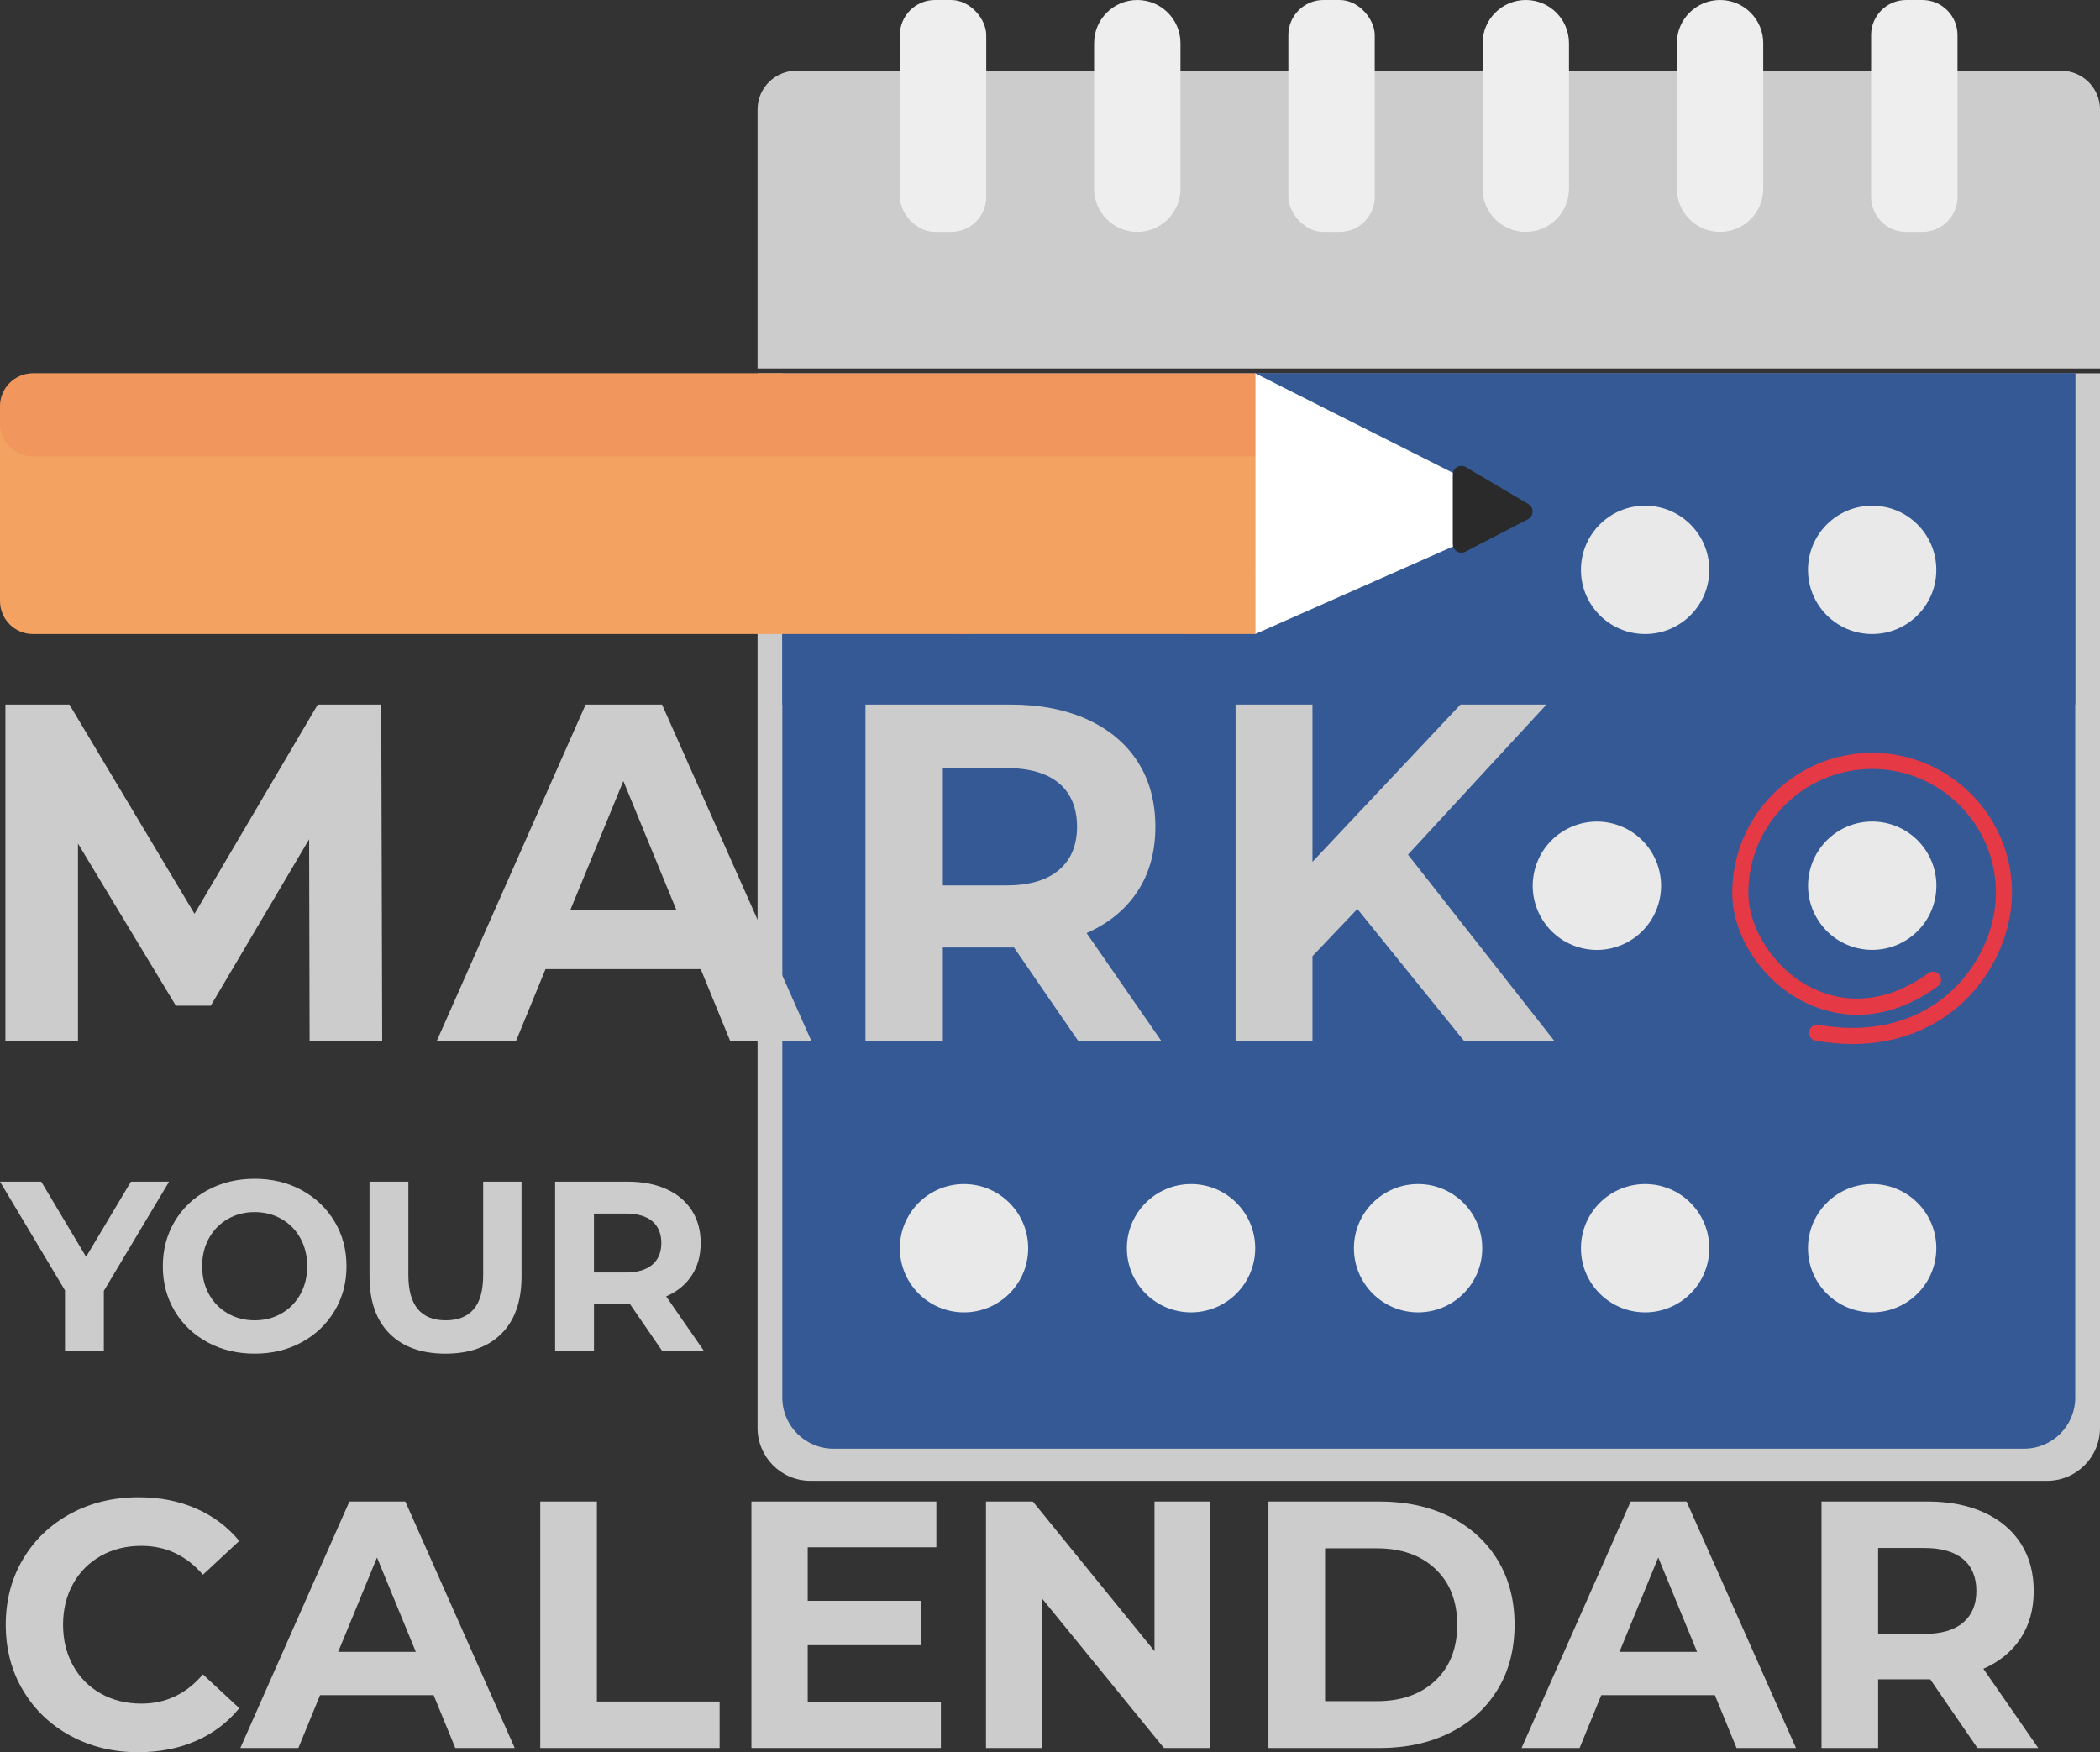
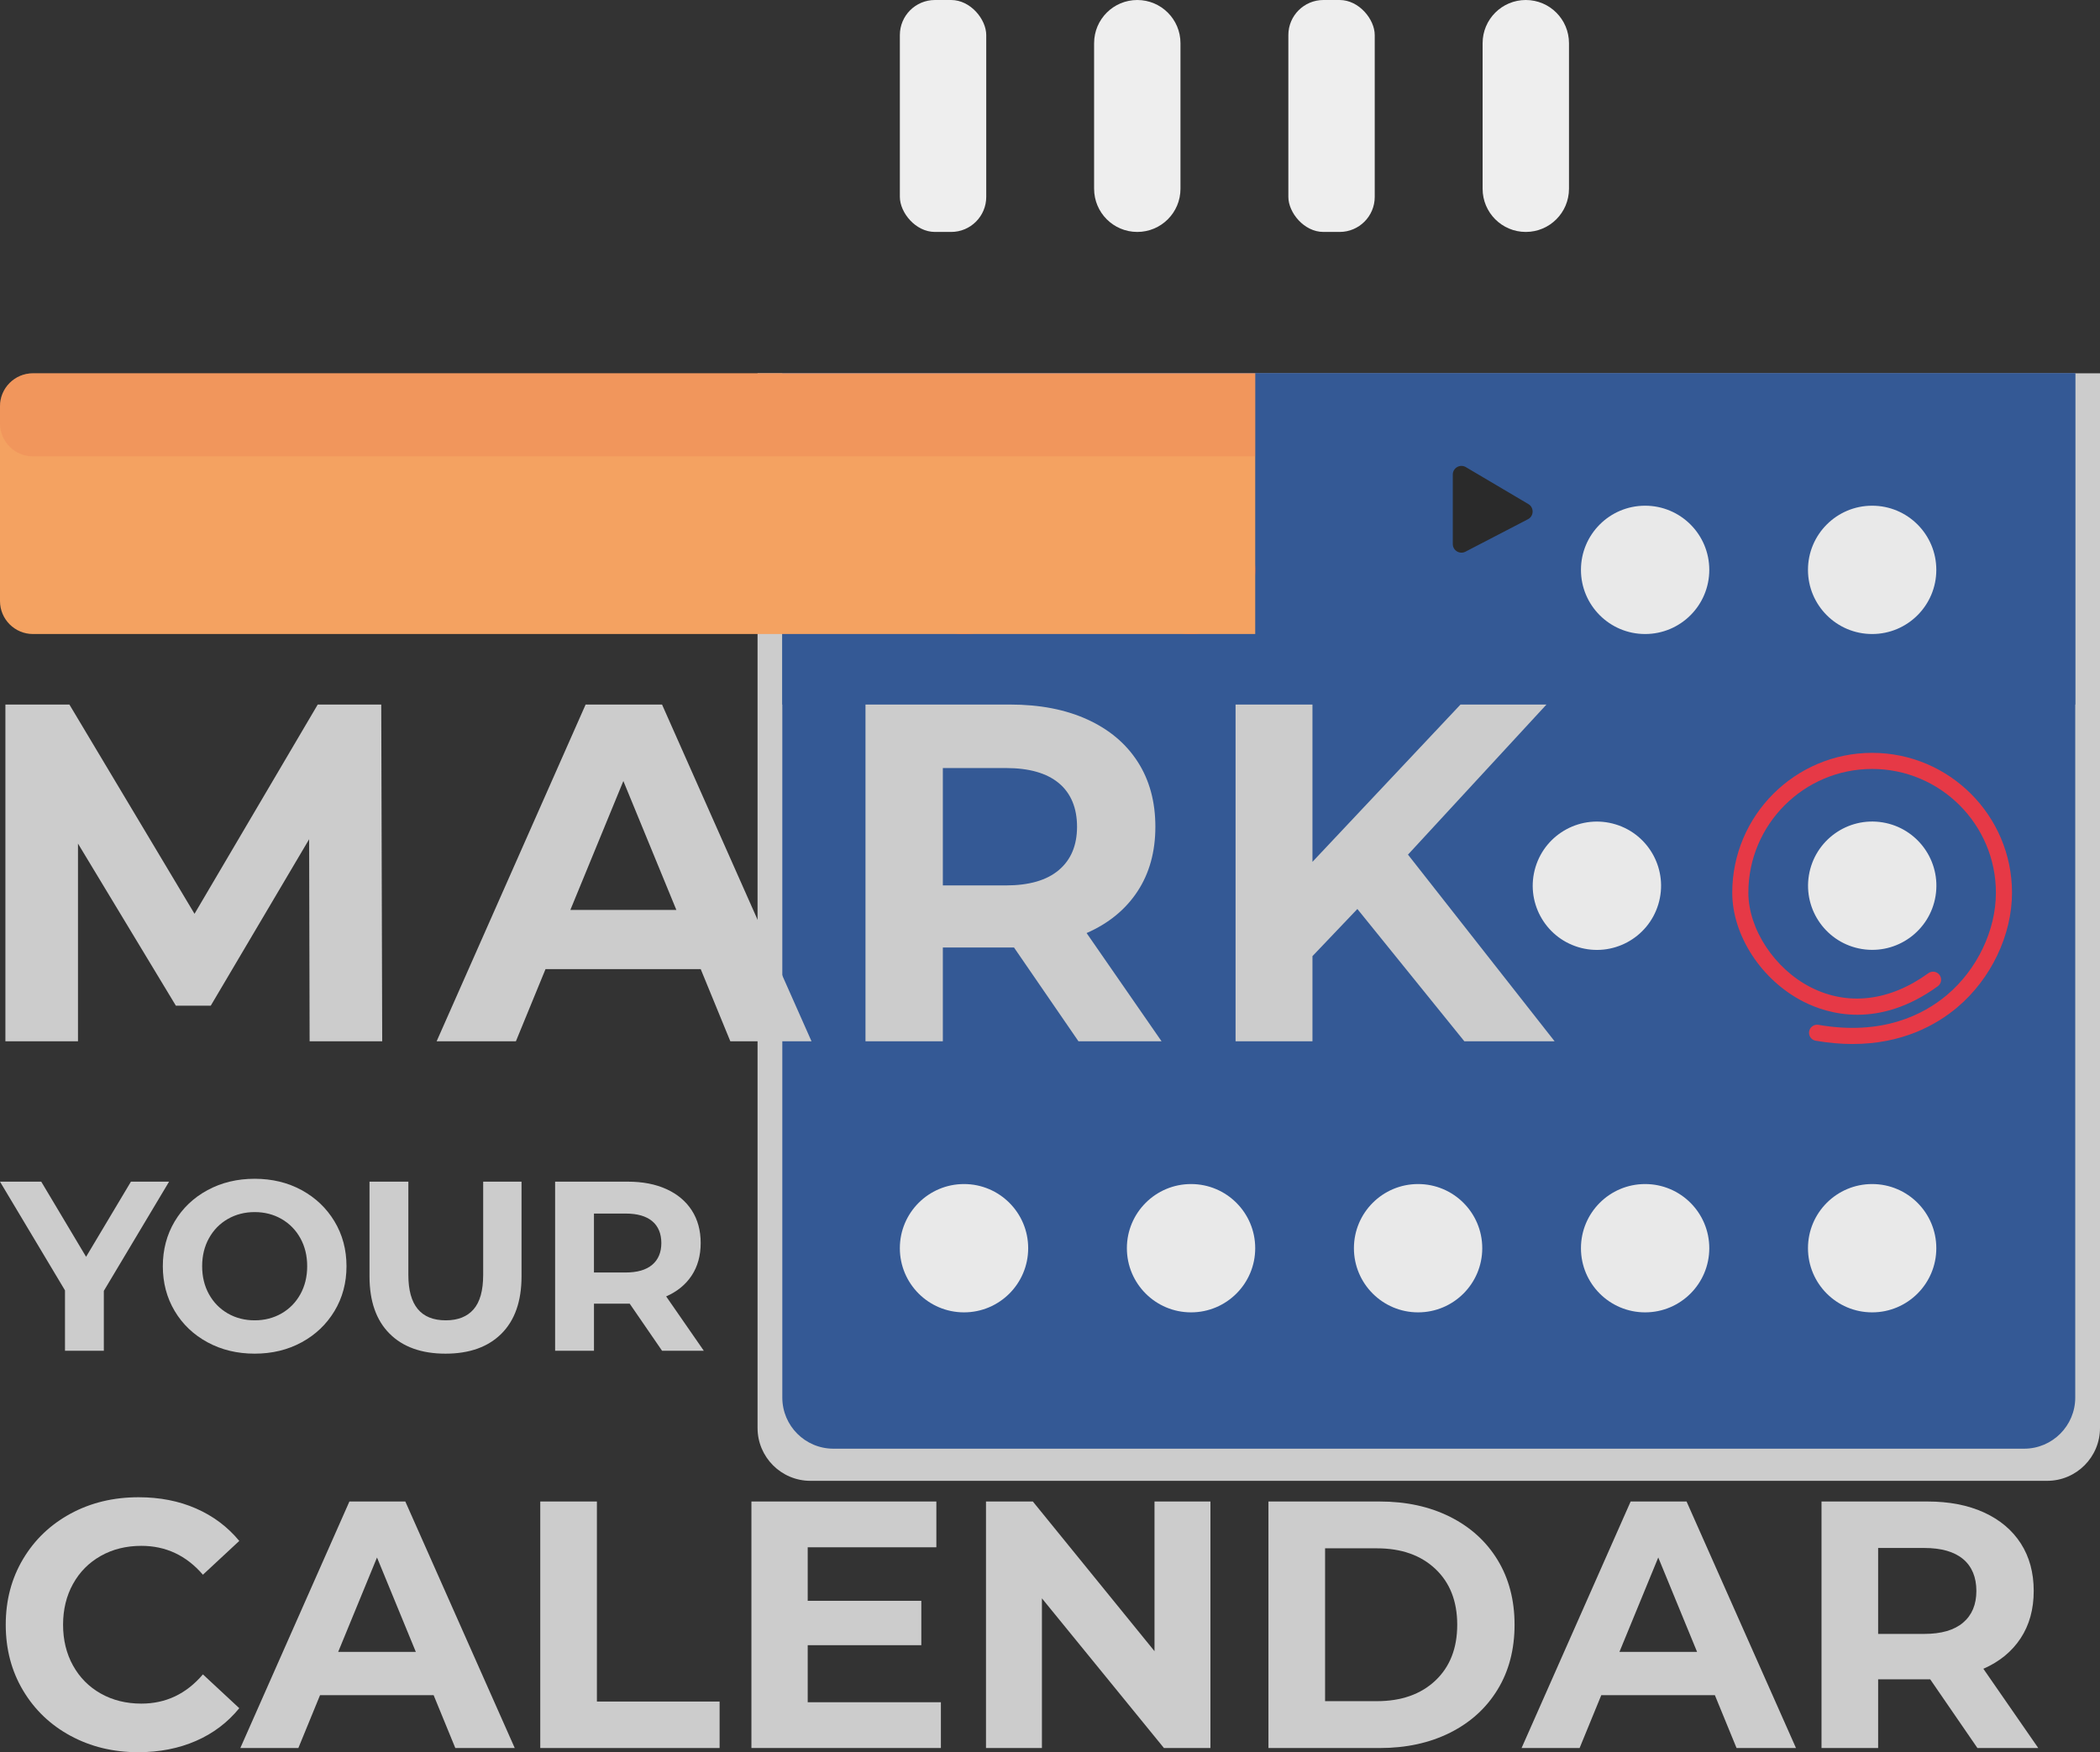
<svg xmlns="http://www.w3.org/2000/svg" id="Layer_2" viewBox="0 0 1605.6 1339.89">
  <rect x="0" y="0" width="1605.6" height="1339.89" fill="#333333" stroke="none" />
  <defs>
    <style>
      .cls-1 {
        fill: #2a2a2a;
      }

      .cls-2 {
        fill: #e97a50;
        opacity: .3;
      }

      .cls-3 {
        fill: #fff;
      }

      .cls-4 {
        fill: #e9e9e9;
      }

      .cls-5 {
        fill: #e63946;
      }

      .cls-6 {
        fill: #f4a261;
      }

      .cls-7 {
        fill: #ff3838;
      }

      .cls-8 {
        fill: #eee;
      }

      .cls-9 {
        fill: #ccc;
      }

      .cls-10 {
        fill: #345995;
      }
    </style>
  </defs>
  <g id="_x2014_ëîé_x5F_1">
    <g>
      <path class="cls-9" d="M579.2,285.45h1026.4v806.49c0,22.3-18.11,40.41-40.41,40.41h-945.57c-22.3,0-40.41-18.11-40.41-40.41V285.45h0Z" />
      <path class="cls-10" d="M598.13,285.45h988.54v783.25c0,21.57-17.51,39.08-39.08,39.08h-910.38c-21.57,0-39.08-17.51-39.08-39.08V285.45h0Z" />
      <rect class="cls-10" x="598.13" y="285.45" width="988.54" height="253.3" />
-       <path class="cls-9" d="M608.82,54.09h967.17c16.35,0,29.62,13.27,29.62,29.62v198.05H579.2V83.7c0-16.35,13.27-29.62,29.62-29.62Z" />
      <g>
        <path class="cls-9" d="M236.72,796.26l-.37-154.51-75.22,127.28h-26.66l-74.85-123.97v151.19H4.13v-257.51h48.93l95.66,160.02,94.21-160.02h48.56l.73,257.51h-55.5Z" />
        <path class="cls-9" d="M535.75,741.07h-118.67l-22.64,55.18h-60.61l113.92-257.51h58.42l114.29,257.51h-62.08l-22.64-55.18ZM517.13,695.82l-40.53-98.59-40.53,98.59h81.05Z" />
        <path class="cls-9" d="M824.57,796.26l-49.29-71.73h-54.41v71.73h-59.15v-257.51h110.64c22.64,0,42.29,3.8,58.97,11.4,16.67,7.6,29.52,18.39,38.52,32.37,9,13.98,13.51,30.53,13.51,49.66s-4.56,35.63-13.69,49.48c-9.13,13.86-22.09,24.46-38.89,31.83l57.32,82.77h-63.53ZM809.6,598.89c-9.26-7.73-22.76-11.59-40.53-11.59h-48.2v89.76h48.2c17.77,0,31.28-3.92,40.53-11.78,9.25-7.84,13.87-18.88,13.87-33.11s-4.62-25.56-13.87-33.29Z" />
        <path class="cls-9" d="M1037.8,695.09l-34.33,36.05v65.11h-58.79v-257.51h58.79v120.29l113.19-120.29h65.73l-105.89,114.77,112.1,142.73h-69.01l-81.79-101.17Z" />
      </g>
      <g>
        <path class="cls-9" d="M53.97,1327.37c-15.41-8.35-27.53-19.93-36.35-34.74-8.82-14.81-13.23-31.55-13.23-50.23s4.41-35.41,13.23-50.22c8.82-14.81,20.94-26.39,36.35-34.74,15.41-8.35,32.75-12.53,51.99-12.53,16.21,0,30.87,2.87,43.97,8.62,13.1,5.75,24.1,14.01,33.01,24.78l-27.8,25.85c-12.66-14.72-28.34-22.08-47.05-22.08-11.58,0-21.91,2.56-31,7.67-9.09,5.12-16.17,12.25-21.25,21.41-5.08,9.15-7.62,19.57-7.62,31.24s2.54,22.08,7.62,31.24c5.08,9.15,12.16,16.29,21.25,21.41,9.09,5.11,19.42,7.67,31,7.67,18.71,0,34.39-7.45,47.05-22.35l27.8,25.85c-8.91,10.95-19.96,19.3-33.14,25.04-13.19,5.74-27.89,8.62-44.11,8.62-19.07,0-36.31-4.17-51.72-12.52Z" />
        <path class="cls-9" d="M331.55,1296.27h-86.86l-16.57,40.4h-44.37l83.39-188.5h42.76l83.66,188.5h-45.44l-16.57-40.4ZM317.92,1263.14l-29.67-72.17-29.67,72.17h59.34Z" />
        <path class="cls-9" d="M413.07,1148.16h43.3v152.96h93.82v35.55h-137.12v-188.5Z" />
        <path class="cls-9" d="M719.38,1301.65v35.01h-144.87v-188.5h141.4v35.01h-98.36v40.93h86.86v33.94h-86.86v43.62h101.83Z" />
        <path class="cls-9" d="M925.46,1148.16v188.5h-35.55l-93.29-114.45v114.45h-42.76v-188.5h35.82l93.02,114.45v-114.45h42.76Z" />
        <path class="cls-9" d="M969.82,1148.16h85c20.31,0,38.26,3.9,53.85,11.72,15.59,7.81,27.71,18.81,36.35,32.99,8.64,14.19,12.97,30.7,12.97,49.55s-4.32,35.37-12.97,49.55c-8.65,14.18-20.76,25.18-36.35,32.99-15.59,7.81-33.55,11.72-53.85,11.72h-85v-188.5ZM1052.68,1300.84c18.71,0,33.64-5.25,44.77-15.75,11.13-10.51,16.7-24.73,16.7-42.69s-5.57-32.18-16.7-42.68c-11.14-10.51-26.06-15.76-44.77-15.76h-39.56v116.87h39.56Z" />
        <path class="cls-9" d="M1311.15,1296.27h-86.86l-16.57,40.4h-44.37l83.39-188.5h42.76l83.66,188.5h-45.44l-16.57-40.4ZM1297.53,1263.14l-29.67-72.17-29.67,72.17h59.34Z" />
        <path class="cls-9" d="M1511.88,1336.66l-36.09-52.51h-39.82v52.51h-43.3v-188.5h80.99c16.57,0,30.96,2.78,43.17,8.35,12.2,5.57,21.6,13.47,28.2,23.69,6.59,10.24,9.89,22.35,9.89,36.36s-3.34,26.08-10.02,36.22c-6.69,10.15-16.17,17.91-28.47,23.3l41.96,60.59h-46.51ZM1500.92,1192.18c-6.77-5.65-16.66-8.48-29.67-8.48h-35.28v65.71h35.28c13,0,22.89-2.87,29.67-8.62,6.77-5.74,10.16-13.83,10.16-24.24s-3.39-18.72-10.16-24.37Z" />
      </g>
      <g>
        <path class="cls-9" d="M79.39,987.09v45.81h-29.7v-46.18L0,903.6h31.54l34.28,57.44,34.28-57.44h29.16l-49.87,83.49Z" />
        <path class="cls-9" d="M158.68,1026.43c-10.7-5.79-19.07-13.76-25.12-23.92-6.05-10.16-9.07-21.58-9.07-34.26s3.02-24.1,9.07-34.27c6.05-10.16,14.42-18.13,25.12-23.92,10.69-5.79,22.7-8.68,36.02-8.68s25.3,2.89,35.93,8.68c10.63,5.79,19,13.76,25.12,23.92,6.11,10.16,9.17,21.58,9.17,34.27s-3.06,24.1-9.17,34.26c-6.12,10.16-14.49,18.14-25.12,23.92-10.63,5.79-22.61,8.68-35.93,8.68s-25.33-2.89-36.02-8.68ZM215.24,1004.36c6.11-3.51,10.91-8.41,14.4-14.69,3.48-6.28,5.22-13.42,5.22-21.43s-1.74-15.15-5.22-21.43c-3.49-6.28-8.29-11.17-14.4-14.69-6.11-3.51-12.95-5.26-20.53-5.26s-14.42,1.76-20.53,5.26c-6.12,3.51-10.91,8.41-14.4,14.69-3.48,6.28-5.22,13.42-5.22,21.43s1.74,15.14,5.22,21.43c3.49,6.28,8.28,11.17,14.4,14.69,6.11,3.51,12.95,5.26,20.53,5.26s14.42-1.76,20.53-5.26Z" />
        <path class="cls-9" d="M297.83,1019.78c-10.21-10.22-15.31-24.81-15.31-43.77v-72.41h29.7v71.3c0,23.15,9.53,34.72,28.6,34.72,9.29,0,16.38-2.8,21.26-8.41,4.89-5.6,7.34-14.37,7.34-26.32v-71.3h29.33v72.41c0,18.96-5.1,33.56-15.31,43.77-10.21,10.22-24.48,15.34-42.81,15.34s-32.6-5.11-42.81-15.34Z" />
        <path class="cls-9" d="M506.19,1032.89l-24.75-36.02h-27.31v36.02h-29.7v-129.3h55.56c11.37,0,21.23,1.91,29.61,5.73,8.37,3.82,14.82,9.24,19.34,16.26,4.52,7.02,6.78,15.33,6.78,24.93s-2.29,17.89-6.87,24.84c-4.58,6.96-11.09,12.29-19.53,15.98l28.79,41.56h-31.9ZM498.67,933.8c-4.65-3.88-11.43-5.82-20.35-5.82h-24.2v45.07h24.2c8.92,0,15.7-1.97,20.35-5.91,4.64-3.94,6.97-9.48,6.97-16.63s-2.33-12.83-6.97-16.71Z" />
      </g>
      <circle class="cls-7" cx="737.06" cy="435.76" r="49.06" />
      <circle class="cls-7" cx="910.64" cy="435.76" r="49.06" />
      <g>
        <circle class="cls-4" cx="737.06" cy="954.47" r="49.06" />
        <circle class="cls-4" cx="910.64" cy="954.47" r="49.06" />
        <circle class="cls-4" cx="1084.23" cy="954.47" r="49.06" />
        <circle class="cls-4" cx="1257.81" cy="954.47" r="49.06" />
        <circle class="cls-4" cx="1431.39" cy="954.47" r="49.06" />
        <circle class="cls-4" cx="1257.81" cy="435.76" r="49.06" />
        <circle class="cls-4" cx="1431.39" cy="435.76" r="49.06" />
        <circle class="cls-4" cx="1220.86" cy="677.23" r="49.06" transform="translate(218.9 1649.45) rotate(-73.15)" />
        <circle class="cls-4" cx="1431.39" cy="677.23" r="49.06" transform="translate(533.62 1981.66) rotate(-80.78)" />
      </g>
      <path class="cls-5" d="M1416.48,798.33c-8.77,0-18.17-.78-28.24-2.52-3.35-.58-5.6-3.77-5.02-7.12.58-3.35,3.79-5.6,7.12-5.02,48.75,8.44,80.29-7.72,98.18-22.77,23.12-19.46,37.49-49.45,37.49-78.27,0-52.18-42.45-94.63-94.63-94.63s-94.63,42.45-94.63,94.63c0,27.81,20.03,58.21,47.63,72.29,28.45,14.51,60.4,10.7,89.97-10.73,2.77-2,6.61-1.38,8.6,1.37,2,2.75,1.38,6.6-1.37,8.6-45.2,32.78-83.81,21.42-102.8,11.73-32-16.33-54.35-50.56-54.35-83.26,0-58.97,47.98-106.94,106.95-106.94s106.94,47.97,106.94,106.94c0,32.35-16.05,65.96-41.87,87.69-16.15,13.58-42.19,28-79.98,28Z" />
      <path class="cls-6" d="M25.21,285.45h934.49v199.37H25.21C11.3,484.82,0,473.52,0,459.61v-148.95c0-13.91,11.29-25.21,25.21-25.21Z" />
-       <polygon class="cls-3" points="959.7 285.45 1170.39 391.57 959.7 484.82 959.7 285.45" />
      <path class="cls-2" d="M25.21,285.45h934.49v63.52H25.21C11.3,348.97,0,337.68,0,323.77v-13.11c0-13.91,11.29-25.21,25.21-25.21Z" />
      <path class="cls-1" d="M1110.76,362.91v53.07c0,4.97,5.27,8.17,9.68,5.88l47.79-24.82c4.62-2.4,4.8-8.94.32-11.59l-47.79-28.25c-4.42-2.61-10,.57-10,5.71Z" />
      <g>
        <rect class="cls-8" x="688.01" width="66.04" height="177.36" rx="26.81" ry="26.81" />
        <path class="cls-8" d="M869.54,177.36h0c-18.24,0-33.02-14.78-33.02-33.02V33.02c0-18.24,14.78-33.02,33.02-33.02h0c18.24,0,33.02,14.78,33.02,33.02v111.32c0,18.24-14.78,33.02-33.02,33.02Z" />
        <rect class="cls-8" x="985.04" width="66.04" height="177.36" rx="26.81" ry="26.81" />
        <path class="cls-8" d="M1166.58,177.36h0c-18.24,0-33.02-14.78-33.02-33.02V33.02c0-18.24,14.78-33.02,33.02-33.02h0c18.24,0,33.02,14.78,33.02,33.02v111.32c0,18.24-14.78,33.02-33.02,33.02Z" />
-         <path class="cls-8" d="M1315.1,177.36h0c-18.24,0-33.02-14.78-33.02-33.02V33.02c0-18.24,14.78-33.02,33.02-33.02h0c18.24,0,33.02,14.78,33.02,33.02v111.32c0,18.24-14.78,33.02-33.02,33.02Z" />
-         <path class="cls-8" d="M1457.41,0h12.42c14.8,0,26.81,12.01,26.81,26.81v123.74c0,14.8-12.01,26.81-26.81,26.81h-12.42c-14.8,0-26.81-12.01-26.81-26.81V26.81c0-14.8,12.01-26.81,26.81-26.81Z" />
      </g>
    </g>
  </g>
</svg>